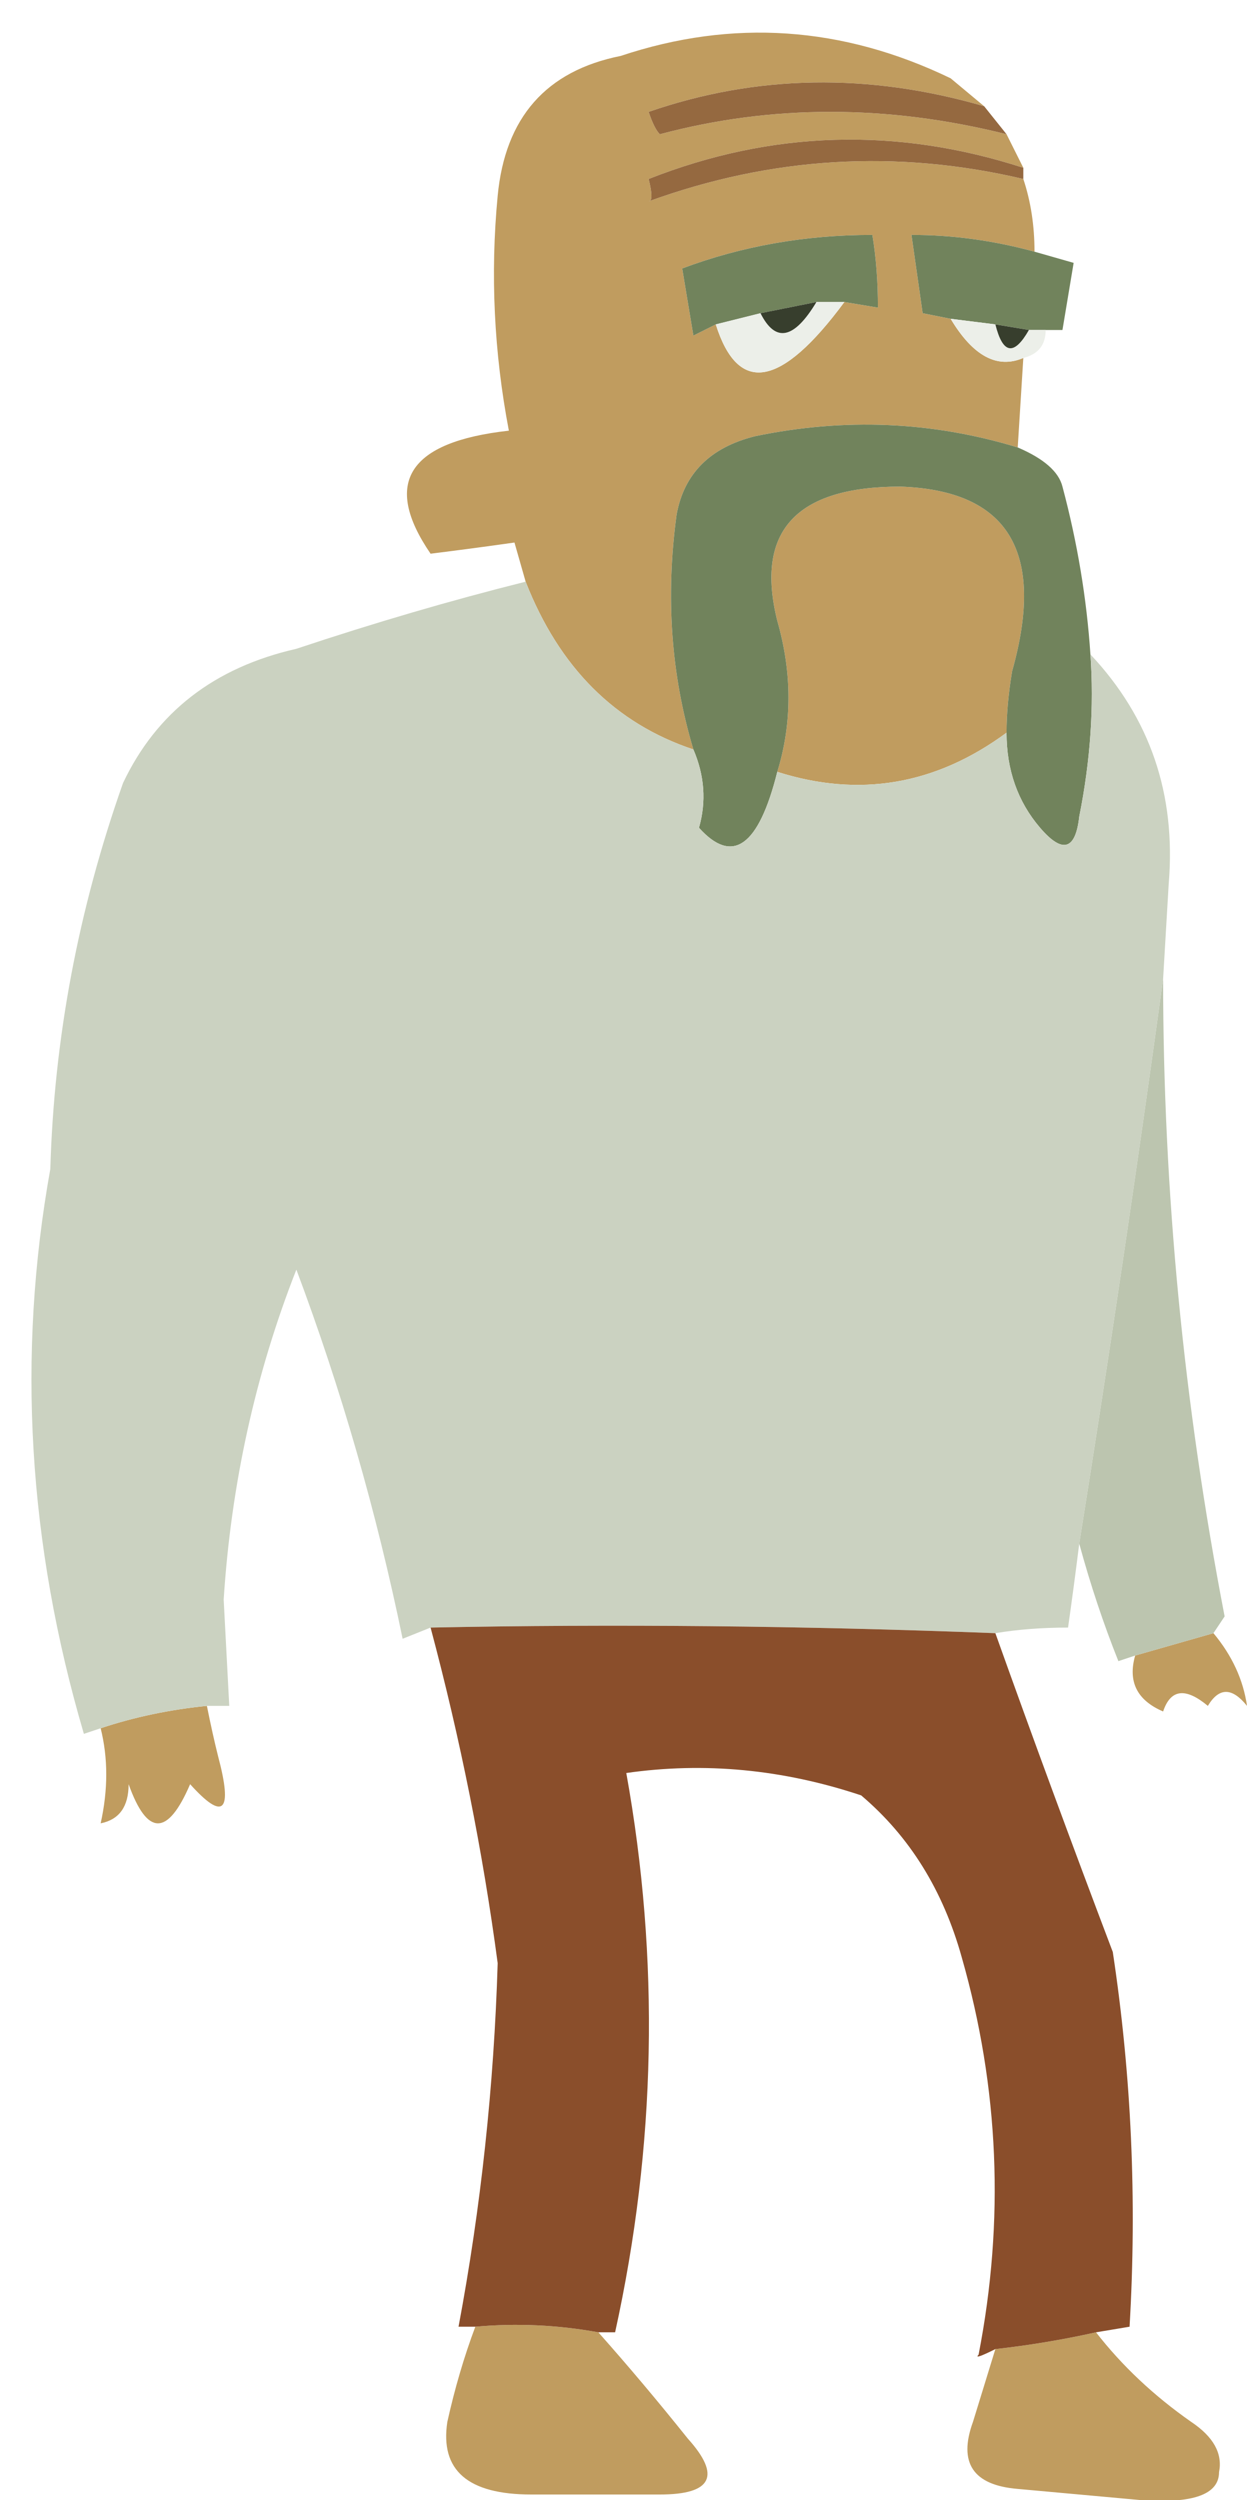
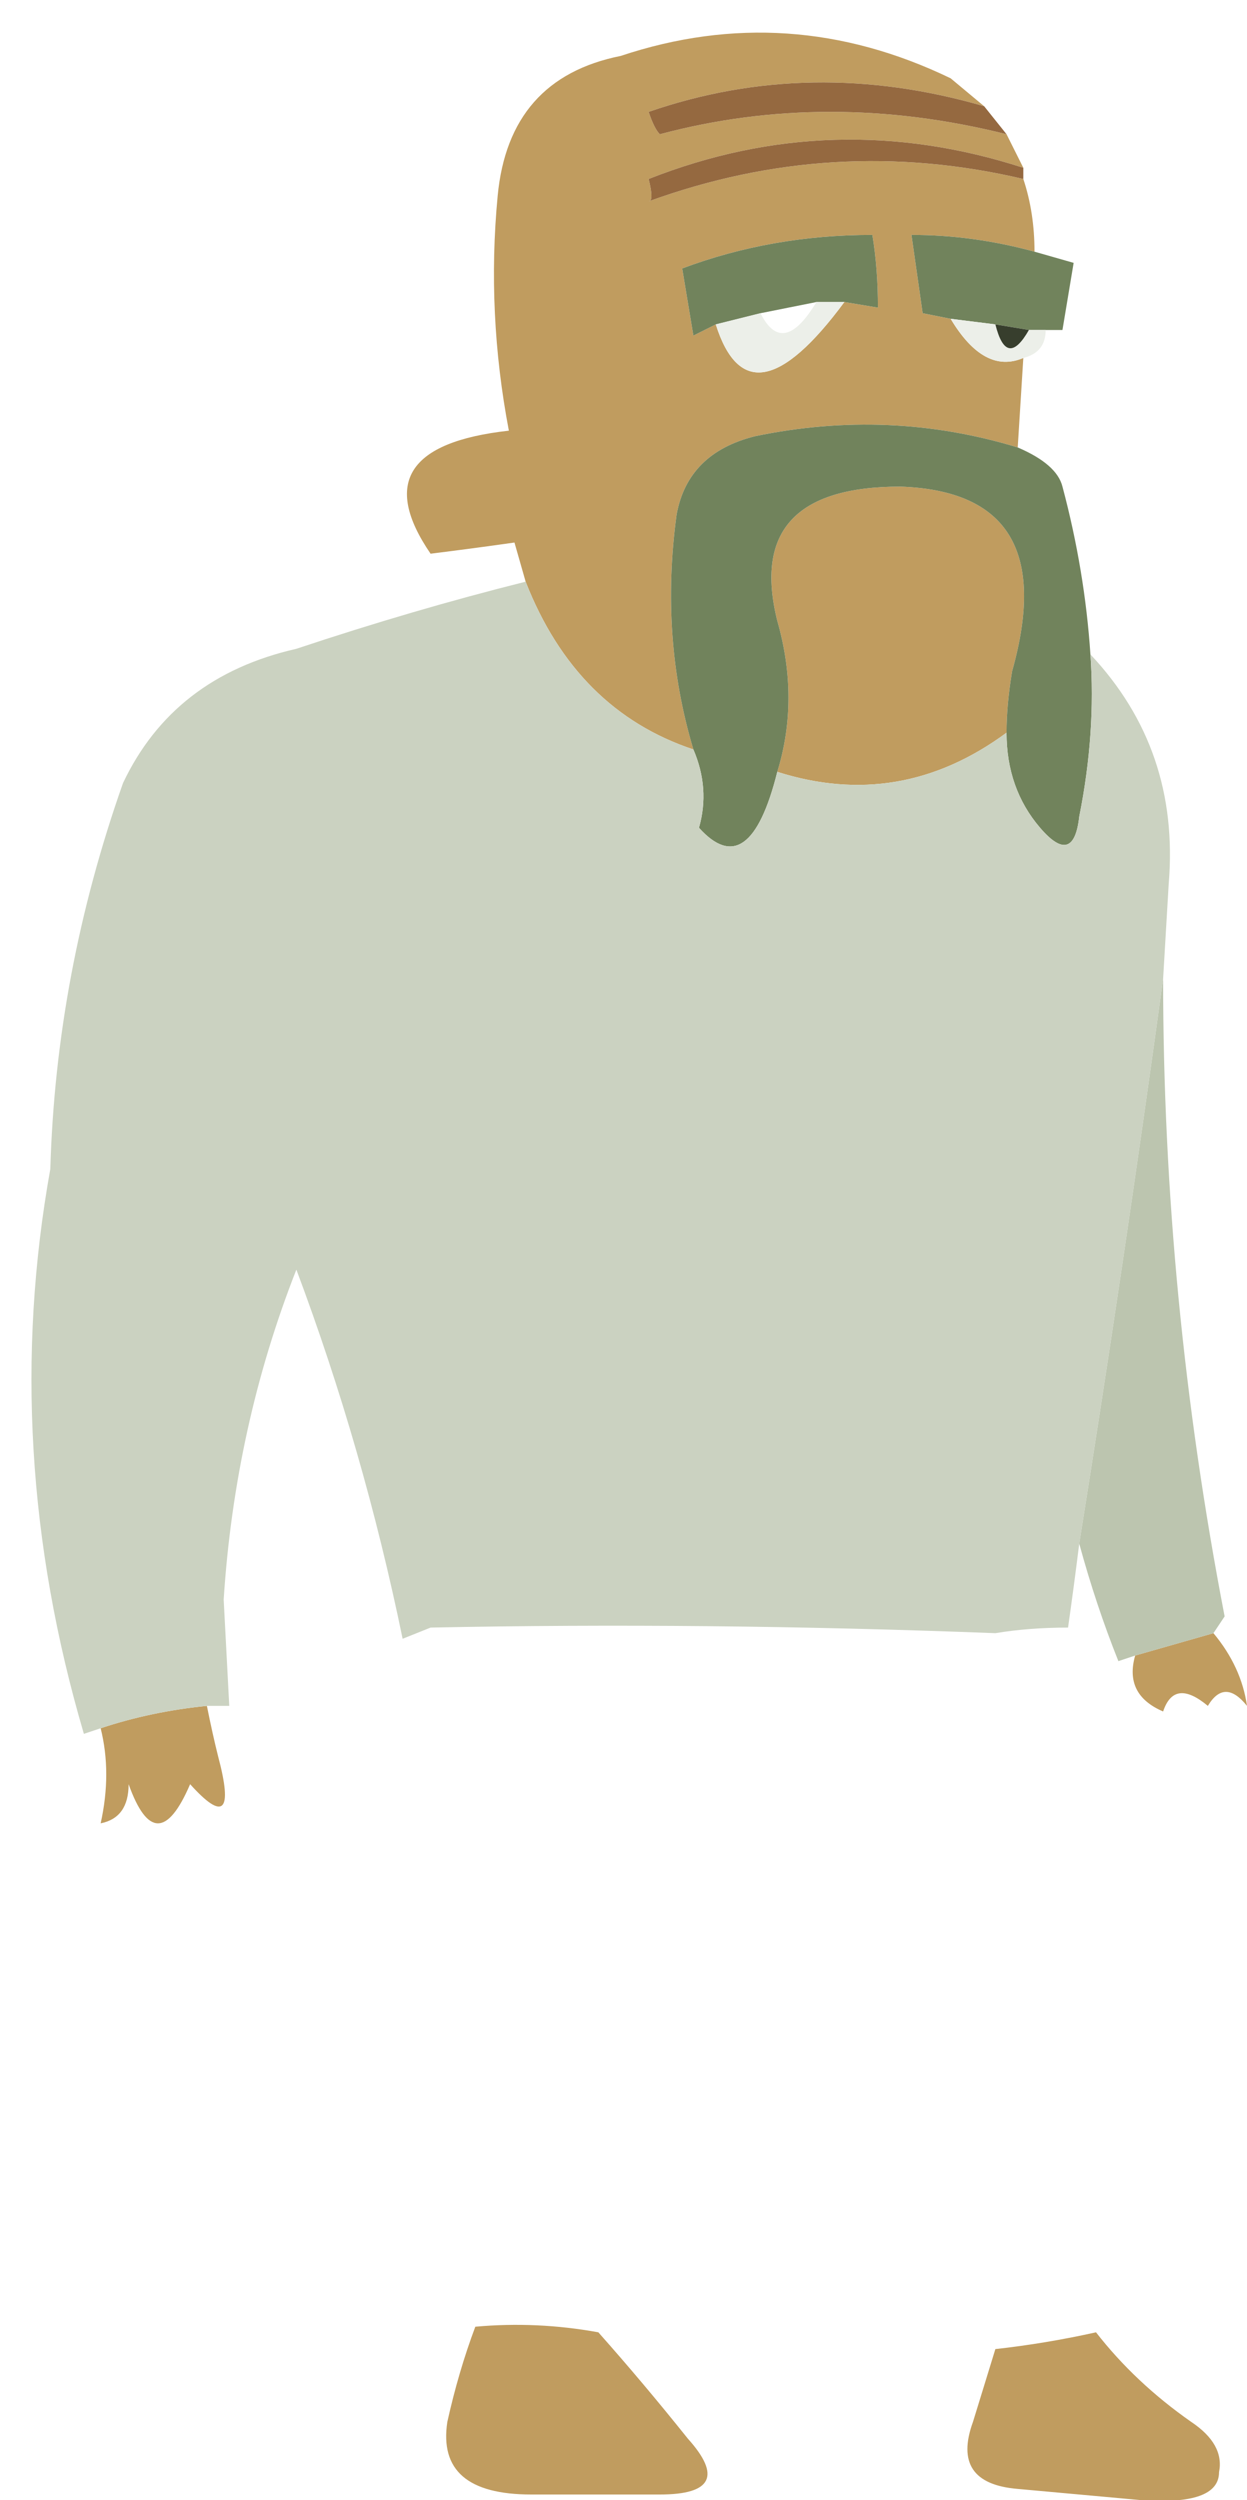
<svg xmlns="http://www.w3.org/2000/svg" height="22.35px" width="11.15px">
  <g transform="matrix(1.0, 0.0, 0.0, 1.0, 5.7, 11.35)">
    <path d="M3.45 -9.85 Q1.75 -10.4 0.1 -9.75 0.15 -9.55 0.1 -9.55 1.75 -10.15 3.45 -9.75 3.55 -9.45 3.55 -9.1 3.0 -9.25 2.45 -9.25 L2.55 -8.55 2.8 -8.5 Q3.1 -8.0 3.45 -8.15 L3.4 -7.35 Q2.25 -7.7 1.05 -7.45 0.45 -7.3 0.35 -6.75 0.2 -5.65 0.5 -4.65 -0.55 -5.0 -1.0 -6.15 L-1.1 -6.5 Q-1.45 -6.45 -1.85 -6.4 -2.5 -7.35 -1.15 -7.5 -1.35 -8.55 -1.25 -9.6 -1.15 -10.65 -0.15 -10.85 1.35 -11.35 2.8 -10.65 L3.1 -10.4 Q1.55 -10.85 0.1 -10.35 0.15 -10.2 0.2 -10.15 1.7 -10.55 3.3 -10.15 L3.45 -9.85 M5.15 3.25 Q5.4 3.55 5.45 3.9 5.25 3.65 5.1 3.9 4.8 3.65 4.7 3.95 4.35 3.8 4.45 3.45 4.8 3.35 5.15 3.25 M4.1 9.5 Q4.45 9.95 4.95 10.3 5.25 10.5 5.2 10.75 5.2 11.05 4.5 11.0 L3.4 10.9 Q2.8 10.85 3.0 10.3 L3.2 9.65 Q3.65 9.6 4.1 9.5 M-0.35 9.5 Q0.05 9.95 0.45 10.45 0.9 10.95 0.2 10.95 L-0.95 10.95 Q-1.8 10.95 -1.7 10.3 -1.6 9.85 -1.45 9.45 -0.9 9.4 -0.35 9.5 M-3.85 3.9 Q-3.8 4.15 -3.75 4.35 -3.55 5.1 -4.0 4.6 -4.3 5.3 -4.55 4.6 -4.55 4.9 -4.8 4.95 -4.7 4.5 -4.8 4.1 -4.35 3.95 -3.85 3.9 M1.85 -8.65 L2.15 -8.6 Q2.15 -8.95 2.1 -9.25 1.2 -9.25 0.4 -8.95 L0.5 -8.35 0.7 -8.45 Q1.0 -7.5 1.85 -8.65 M1.25 -4.45 Q1.45 -5.1 1.25 -5.8 0.95 -7.0 2.35 -7.0 3.8 -6.95 3.35 -5.35 3.3 -5.05 3.3 -4.8 2.35 -4.1 1.25 -4.45" fill="#c09c5f" fill-rule="evenodd" stroke="none" />
    <path d="M3.45 -9.85 L3.45 -9.75 Q1.75 -10.15 0.1 -9.55 0.15 -9.55 0.1 -9.75 1.75 -10.4 3.45 -9.85 M3.1 -10.4 L3.3 -10.15 Q1.7 -10.55 0.2 -10.15 0.15 -10.2 0.1 -10.35 1.55 -10.85 3.1 -10.4" fill="#956940" fill-rule="evenodd" stroke="none" />
    <path d="M3.55 -9.1 L3.9 -9.0 3.8 -8.4 3.65 -8.4 3.5 -8.4 3.2 -8.45 2.8 -8.5 2.55 -8.55 2.45 -9.25 Q3.0 -9.25 3.55 -9.1 M3.4 -7.35 Q3.75 -7.2 3.8 -7.0 4.0 -6.25 4.05 -5.5 4.1 -4.8 3.95 -4.05 3.9 -3.6 3.6 -3.95 3.3 -4.3 3.3 -4.8 3.3 -5.05 3.35 -5.35 3.8 -6.95 2.35 -7.0 0.95 -7.0 1.25 -5.8 1.45 -5.1 1.25 -4.45 1.0 -3.45 0.55 -3.95 0.65 -4.3 0.5 -4.65 0.2 -5.65 0.35 -6.75 0.45 -7.3 1.05 -7.45 2.25 -7.7 3.4 -7.35 M0.7 -8.45 L0.5 -8.35 0.4 -8.95 Q1.2 -9.25 2.1 -9.25 2.15 -8.95 2.15 -8.6 L1.85 -8.65 1.6 -8.65 1.1 -8.55 0.7 -8.45" fill="#71835c" fill-rule="evenodd" stroke="none" />
    <path d="M3.65 -8.4 Q3.65 -8.2 3.45 -8.15 3.1 -8.0 2.8 -8.5 L3.2 -8.45 Q3.3 -8.05 3.5 -8.4 L3.65 -8.4 M0.7 -8.45 L1.1 -8.55 Q1.3 -8.15 1.6 -8.65 L1.85 -8.65 Q1.0 -7.5 0.7 -8.45" fill="#ecefe9" fill-rule="evenodd" stroke="none" />
-     <path d="M1.1 -8.55 L1.6 -8.65 Q1.3 -8.15 1.1 -8.55 M3.2 -8.45 L3.5 -8.4 Q3.3 -8.05 3.2 -8.45" fill="#373e2d" fill-rule="evenodd" stroke="none" />
+     <path d="M1.1 -8.55 Q1.3 -8.15 1.1 -8.55 M3.2 -8.45 L3.5 -8.4 Q3.3 -8.05 3.2 -8.45" fill="#373e2d" fill-rule="evenodd" stroke="none" />
    <path d="M4.05 -5.5 Q4.85 -4.65 4.75 -3.45 L4.7 -2.6 Q4.35 -0.05 3.95 2.45 3.9 2.85 3.85 3.2 3.5 3.2 3.2 3.25 0.6 3.15 -1.85 3.2 L-2.1 3.3 Q-2.45 1.6 -3.05 0.0 -3.6 1.4 -3.7 2.95 L-3.65 3.9 -3.85 3.9 Q-4.35 3.95 -4.8 4.1 L-4.95 4.15 Q-5.7 1.6 -5.25 -0.9 -5.2 -2.65 -4.6 -4.35 -4.15 -5.3 -3.05 -5.55 -2.0 -5.9 -1.0 -6.15 -0.55 -5.0 0.5 -4.65 0.65 -4.3 0.55 -3.95 1.0 -3.45 1.25 -4.45 2.35 -4.1 3.3 -4.8 3.3 -4.3 3.6 -3.95 3.9 -3.6 3.95 -4.05 4.1 -4.8 4.05 -5.5" fill="#cbd2c1" fill-rule="evenodd" stroke="none" />
    <path d="M4.7 -2.6 Q4.7 0.25 5.25 3.1 L5.15 3.25 Q4.8 3.35 4.45 3.45 L4.3 3.5 Q4.1 3.0 3.95 2.45 4.35 -0.05 4.7 -2.6" fill="#bcc5af" fill-rule="evenodd" stroke="none" />
-     <path d="M3.2 3.25 Q3.7 4.65 4.25 6.1 4.5 7.75 4.4 9.45 L4.1 9.5 Q3.65 9.6 3.2 9.65 3.0 9.75 3.05 9.7 3.4 7.9 2.9 6.15 2.65 5.25 2.0 4.7 0.95 4.35 -0.1 4.5 0.35 7.0 -0.2 9.5 L-0.35 9.5 Q-0.9 9.4 -1.45 9.45 L-1.6 9.45 Q-1.3 7.85 -1.25 6.2 -1.45 4.7 -1.85 3.2 0.6 3.15 3.2 3.25" fill="#8a4e2b" fill-rule="evenodd" stroke="none" />
  </g>
</svg>